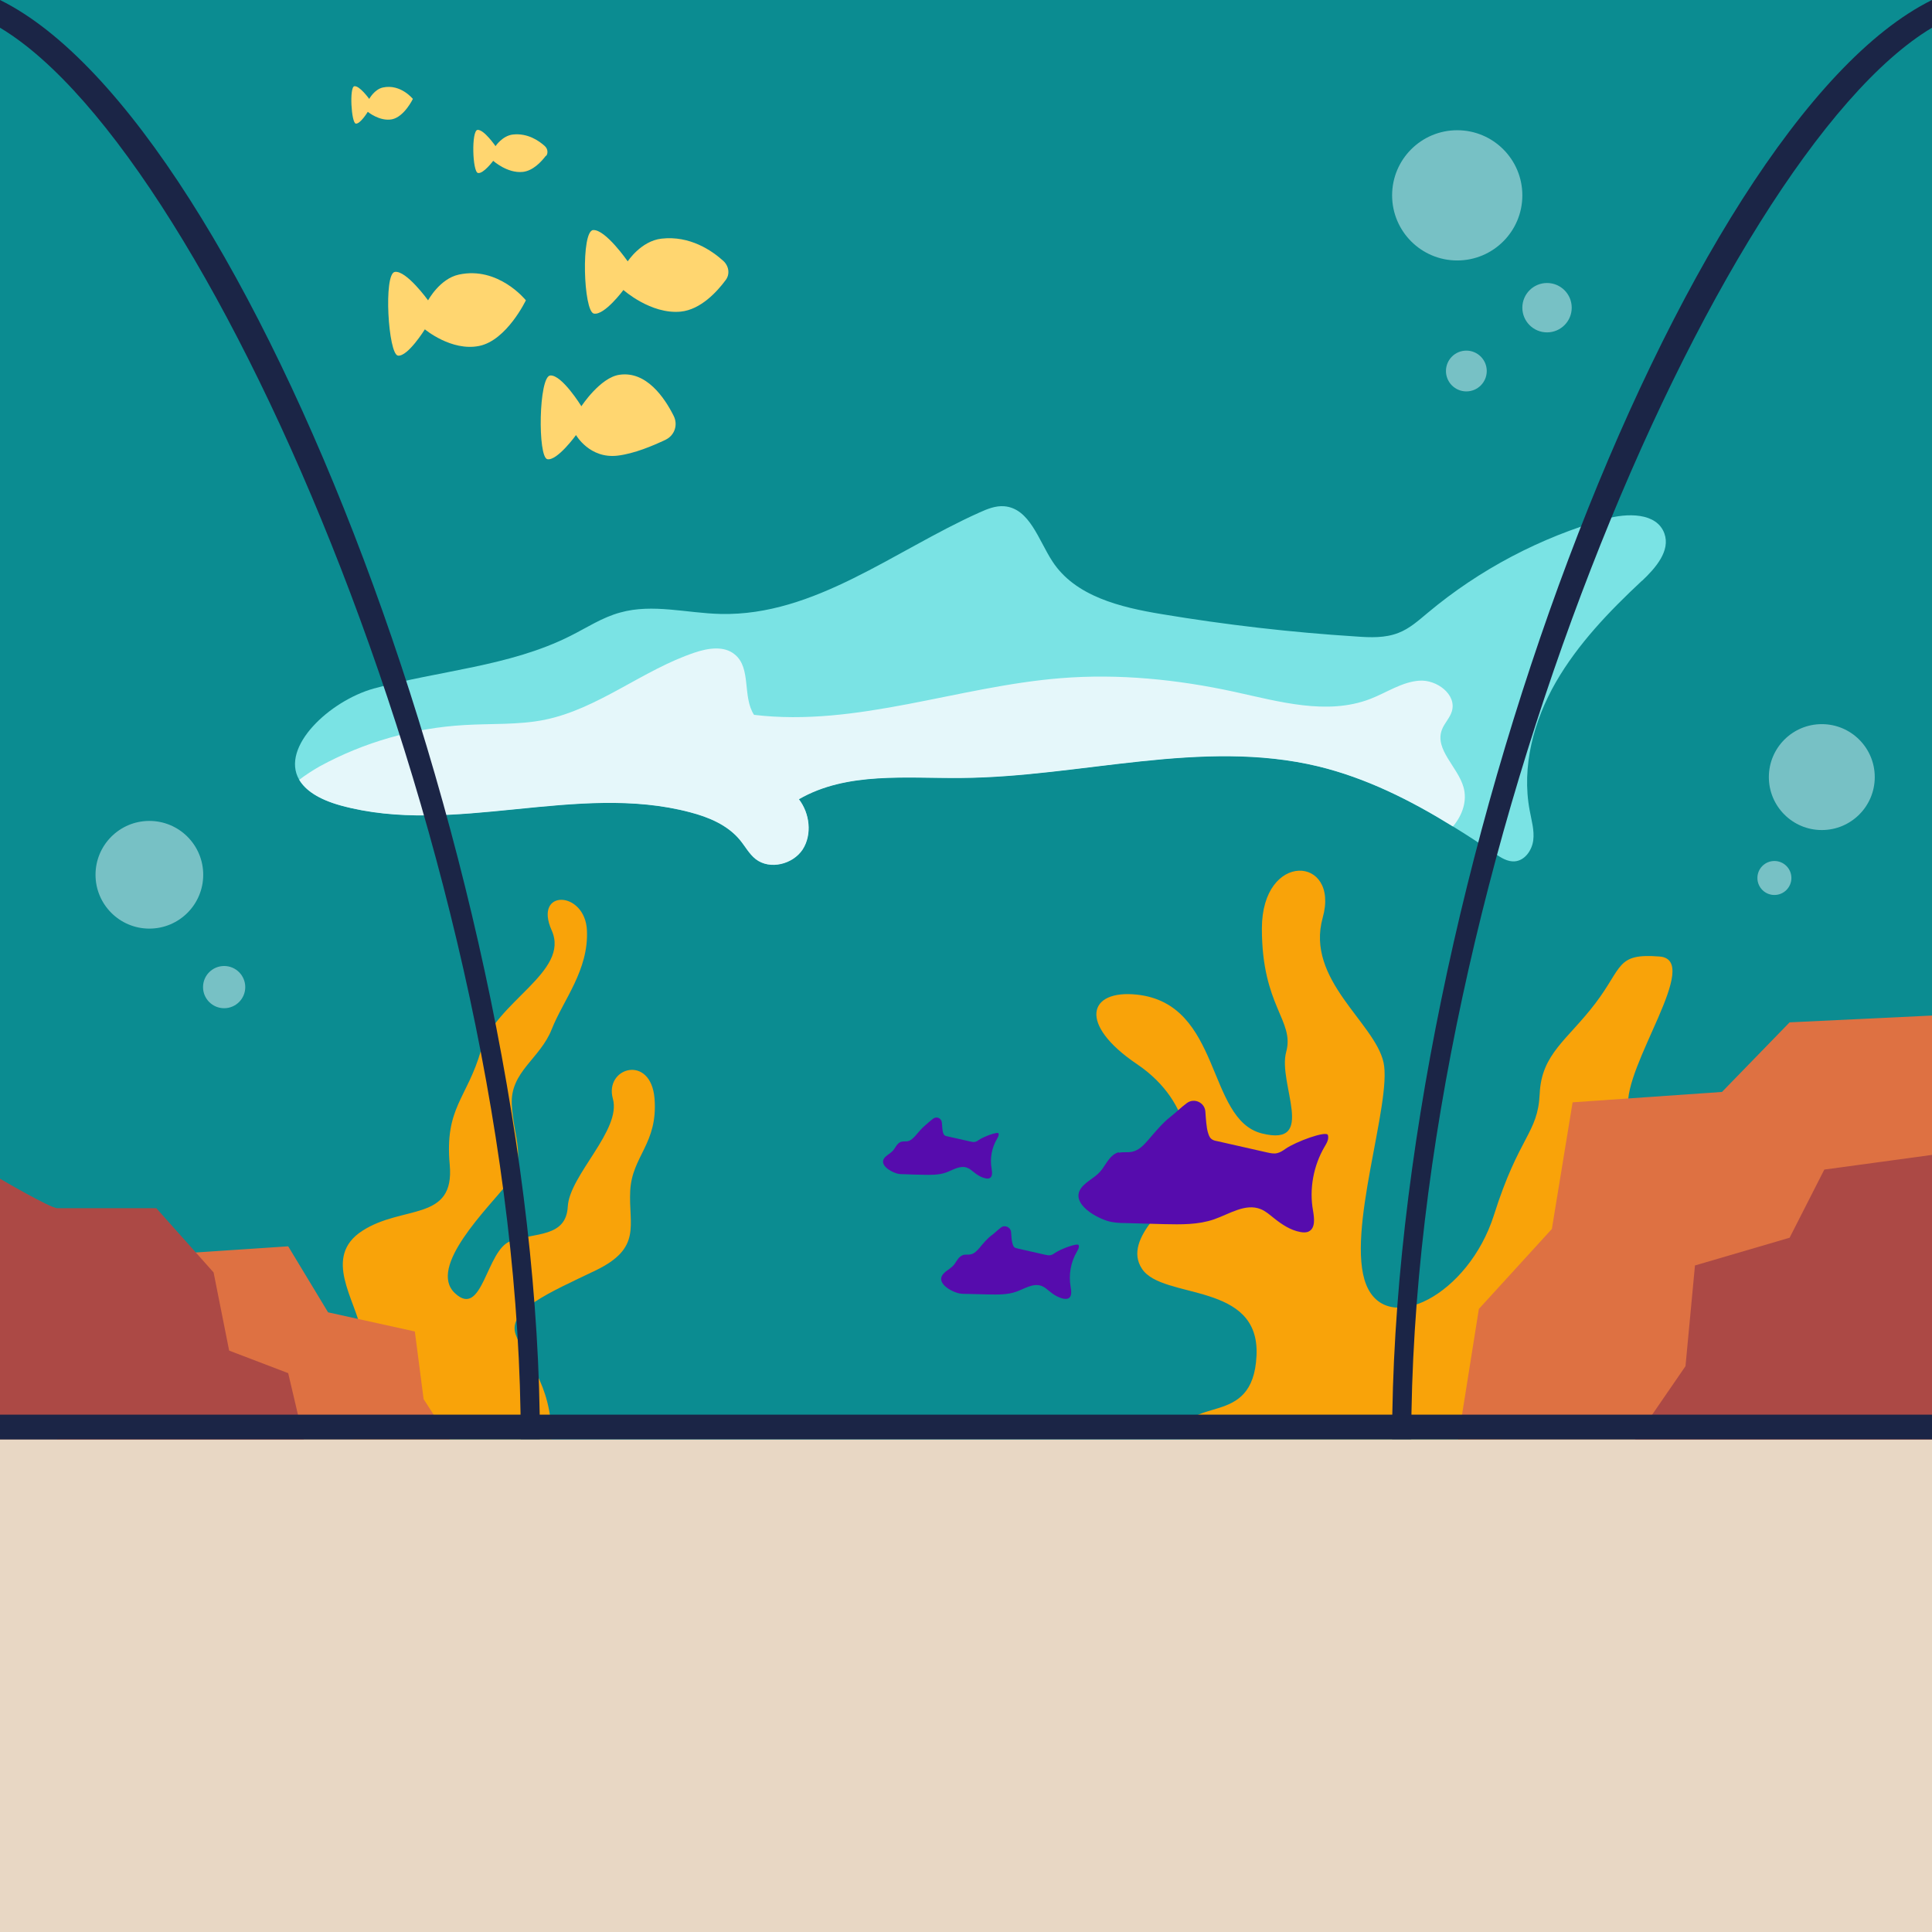
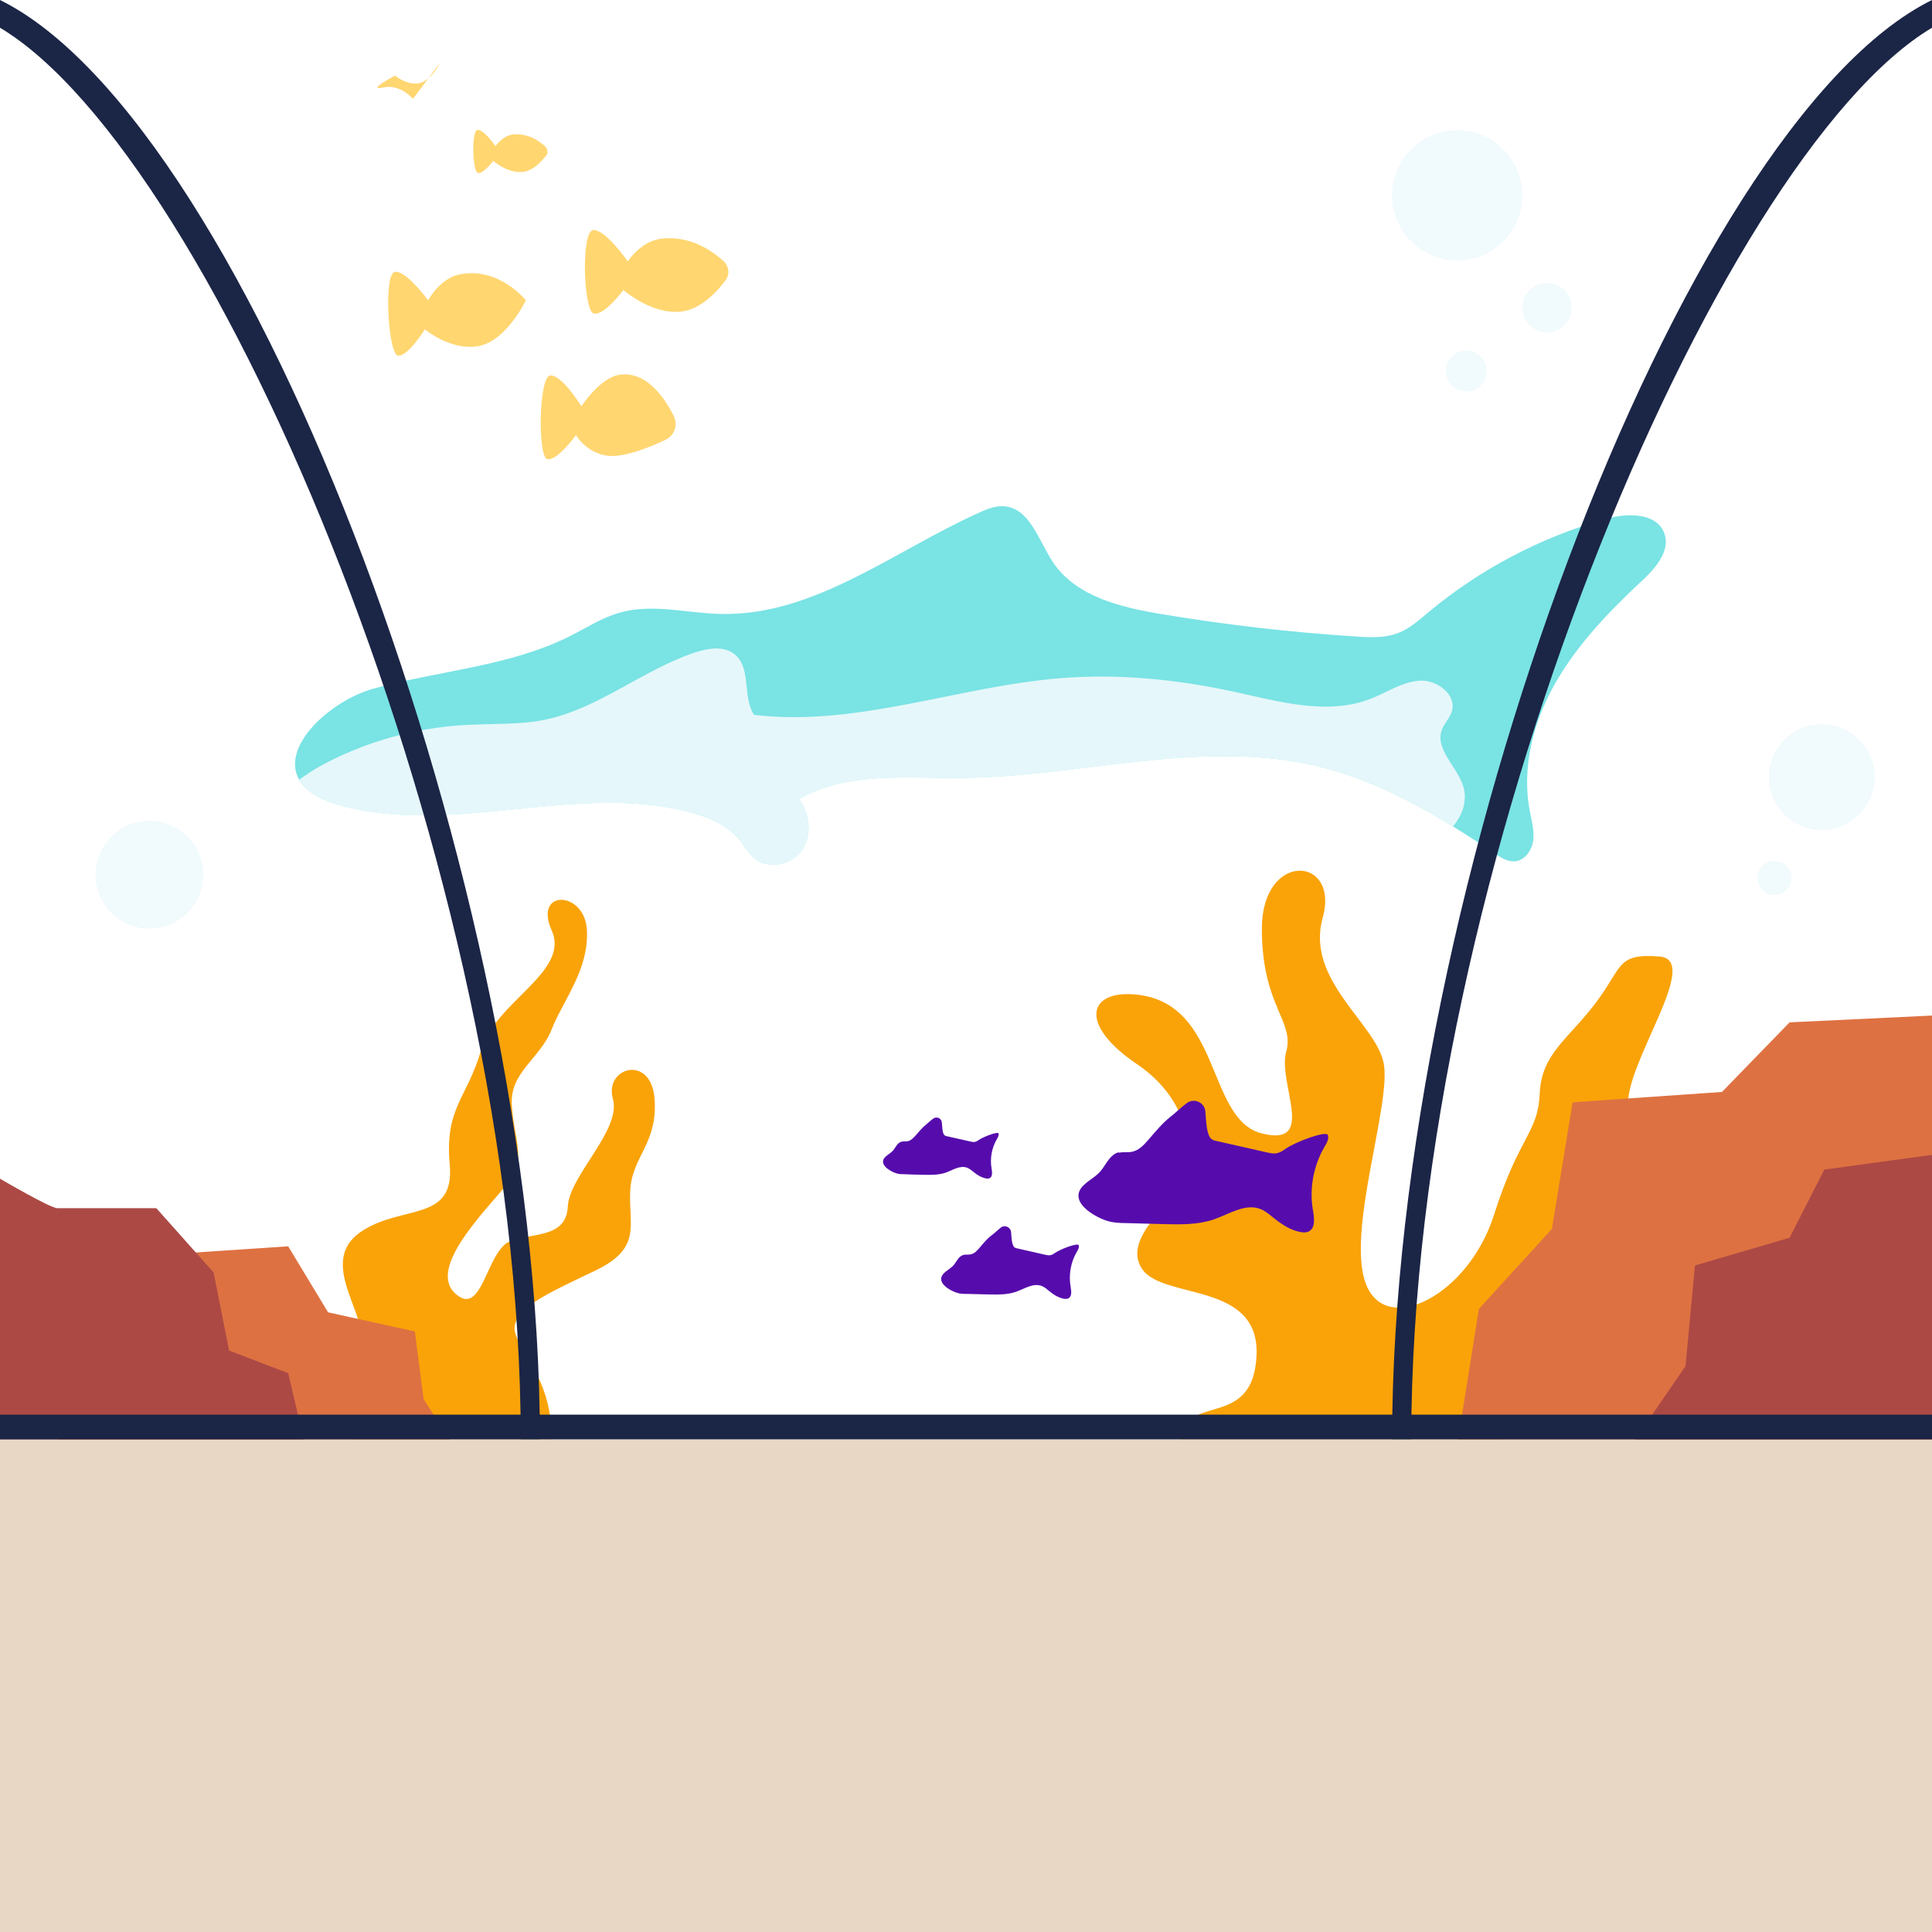
<svg xmlns="http://www.w3.org/2000/svg" version="1.1" viewBox="0 0 1080 1080">
  <defs>
    <style>
      .cls-1 {
        fill: #0b8c91;
      }

      .cls-1, .cls-2, .cls-3, .cls-4, .cls-5, .cls-6, .cls-7, .cls-8, .cls-9, .cls-10, .cls-11, .cls-12 {
        stroke-width: 0px;
      }

      .cls-2 {
        mix-blend-mode: multiply;
      }

      .cls-2, .cls-3 {
        fill: #e8d7c4;
      }

      .cls-4, .cls-7 {
        fill: #e5f7fa;
      }

      .cls-5 {
        fill: #ffd670;
      }

      .cls-6 {
        fill: #f9a309;
      }

      .cls-7 {
        opacity: .5;
      }

      .cls-8 {
        fill: #de7142;
      }

      .cls-9 {
        fill: #560cad;
      }

      .cls-13 {
        isolation: isolate;
      }

      .cls-10 {
        fill: #1b2546;
      }

      .cls-11 {
        fill: #ac4945;
      }

      .cls-12 {
        fill: #7ae3e4;
      }
    </style>
  </defs>
  <g class="cls-13">
    <g id="Layer_1" data-name="Layer 1">
-       <rect class="cls-1" x="0" y="0" width="1080" height="1080" />
      <rect class="cls-3" x="0" y="804.6" width="1080" height="275.4" />
      <path class="cls-12" d="M917.8,324.7c-18.2,17-35.7,35.2-48.1,56.7-12.4,21.6-19.2,47.2-14.6,71.6,1,5.6,2.7,11.1,2,16.7-.7,5.6-4.7,11.4-10.4,11.8-4,.3-7.7-2.1-11-4.3-7.7-5.2-15.6-10.4-23.6-15.3-23.6-14.6-48.5-27.1-75.4-33.6-65-15.6-132.6,6-199.4,6.5-30.9.3-64-3.6-90.8,11.9,6.1,7.9,7.5,19.7,2.1,28.1-5.5,8.3-18.3,11.5-26.2,5.4-3.7-2.9-5.9-7.2-8.9-10.8-6.9-8.3-17.4-12.7-27.8-15.4-63.3-16.8-132.1,13.5-195.3-3.8-12.6-3.5-19.8-8.6-23.2-14.4-10.5-18.3,17.1-44,41.7-50.9,36.6-10.1,75.9-12.3,109.9-29.4,9.2-4.6,17.9-10.4,27.9-13.1,18.1-5.1,37.4.4,56.2.8,52.4,1.2,96.8-35.3,144.6-56.7,4.4-2,9.1-3.9,13.9-3.5,14.2,1.2,19.1,18.9,26.9,30.8,12.7,19.6,38.1,25.7,61.1,29.5,36,6,72.3,10.2,108.7,12.5,8,.6,16.2.9,23.6-2,6.3-2.4,11.3-7,16.5-11.3,28.9-24.2,63-42.1,99.3-52.4,12-3.4,28.6-3.7,32.9,8.1,3.5,9.7-4.9,19.3-12.4,26.4Z" />
      <path class="cls-4" d="M812.2,462c-23.6-14.6-48.5-27.1-75.4-33.6-65-15.6-132.6,6-199.4,6.5-30.9.3-64-3.6-90.8,11.9,6.1,7.9,7.5,19.7,2.1,28.1-5.5,8.3-18.3,11.5-26.2,5.4-3.7-2.9-5.9-7.2-8.9-10.8-6.9-8.3-17.4-12.7-27.8-15.4-63.3-16.8-132.1,13.5-195.3-3.8-12.6-3.5-19.8-8.6-23.2-14.4,3.5-2.7,7.4-5.2,11.4-7.5,24.9-13.6,52.8-21.5,81-23.1,14.9-.9,30,0,44.6-2.9,30.1-6.1,54.8-27.8,84-37.6,7.4-2.5,16.5-4,22.5,1.1,9.3,7.6,4.1,23.6,10.7,33.7,57.4,6.9,113.9-15.9,171.5-20.5,32.4-2.6,65.1.7,96.9,7.6,25.2,5.5,52,13.3,76.1,4,9.1-3.5,17.6-9.5,27.4-10.2,9.7-.7,21,7.7,18.2,17.1-1.1,3.8-4.2,6.6-5.6,10.4-4.1,11,8.9,20.7,12.1,32,2.2,7.7-.6,15.7-5.9,22Z" />
      <path class="cls-6" d="M197,804.6s7.8-42.8,4.9-60.3c-2.9-17.5-22-41.7.7-56.3,22.6-14.6,51.7-4.9,48.8-36.9-2.9-32,9.7-36.9,17.5-64,7.8-27.2,49.9-43.7,39.5-67-10.4-23.3,18.7-22.3,19.7,0,1,22.3-13.2,38.8-19.7,55.3-6.5,16.5-23.3,23.7-22.3,42.1s8.4,30.6-1.7,43.3c-11.6,14.6-45.6,47.5-30.1,62.1,15.5,14.6,17.5-24.3,31.1-29.1,13.6-4.9,31.1-1.9,32-19.4,1-17.5,30.1-42.7,25.2-60.2-4.9-17.5,21.3-25.2,23.3,0,1.9,25.2-12.6,32-13.6,51.4-1,19.4,6.8,32-19.4,44.6-26.2,12.6-49.5,22.3-44.6,35.9,4.9,13.6,20.1,26.5,20.1,58.4h-111.3Z" />
      <path class="cls-6" d="M839.4,804.6s-15.5-71.9,12.6-89.4c28.1-17.5,61.1-72.8,58.2-96.1-2.9-23.3,41.7-82.5,17.5-84.4-24.3-1.9-20.4,5.8-35.9,26.2-15.5,20.4-30.1,28.1-31.1,50.5-1,22.3-11.5,23.3-25.6,67.9-14.2,44.6-59.8,67.9-71.4,38.8-11.6-29.1,14.6-101.9,9.7-124.2-4.9-22.3-43.7-46.2-34-80.9,9.7-34.6-34-37.5-34,6.1s18.4,51.4,13.6,68.9c-4.9,17.5,17.5,53.4-13.6,45.6-31.1-7.8-22.2-72.5-69.9-77.6-27.2-2.9-33,16.5,0,38.8,33,22.3,31.1,55.3,26.2,66-4.9,10.7-34.9,31.1-23.3,48.5,11.6,17.5,66,6.8,64,48.5-1.9,41.7-39.8,20.7-42.7,46.7h179.5Z" />
      <polygon class="cls-8" points="251.3 804.6 236.8 782.1 231.9 744.3 183.4 733.6 161.1 696.7 87.3 701.6 32 804.6 251.3 804.6" />
      <path class="cls-11" d="M169.8,804.6l-8.7-37-33-12.6-8.7-43.7-32-35.9h-55.3C28.1,675.4,0,658.9,0,658.9v145.7h169.8Z" />
      <polygon class="cls-8" points="815.1 804.6 826.7 731.7 867.5 687 879.1 616.2 962.6 610.4 1000.4 571.5 1080 567.7 1080 804.6 815.1 804.6" />
      <polygon class="cls-11" points="914.1 804.6 942.2 763.7 947.5 707.4 1000.4 691.9 1019.8 653.8 1080 645.6 1080 804.6 914.1 804.6" />
      <circle class="cls-7" cx="814.6" cy="109.2" r="36.4" />
      <circle class="cls-7" cx="864.8" cy="172" r="13.8" />
      <circle class="cls-7" cx="819.7" cy="207.4" r="11.4" />
      <circle class="cls-7" cx="83.5" cy="489" r="30.1" />
-       <circle class="cls-7" cx="125.3" cy="551.8" r="11.8" />
      <circle class="cls-7" cx="1018.4" cy="434.4" r="29.6" />
      <circle class="cls-7" cx="991.9" cy="490.8" r="9.5" />
      <path class="cls-5" d="M293.9,167.8s-15.3-19.1-37.4-14.3c-10.7,2.3-17.2,14.4-17.2,14.4,0,0-12.2-16.9-18.6-15.9-6.4,1-3.7,46.2,1.8,46.8,5.5.6,15-14.7,15-14.7,0,0,14.8,12.4,30.3,9.3,15.5-3.1,26.2-25.6,26.2-25.6Z" />
-       <path class="cls-5" d="M230.8,55.3s-6.8-8.5-16.7-6.4c-4.8,1-7.7,6.4-7.7,6.4,0,0-5.4-7.5-8.3-7.1-2.9.4-1.7,20.6.8,20.9s6.7-6.6,6.7-6.6c0,0,6.6,5.5,13.5,4.2,6.9-1.4,11.7-11.4,11.7-11.4Z" />
+       <path class="cls-5" d="M230.8,55.3s-6.8-8.5-16.7-6.4s6.7-6.6,6.7-6.6c0,0,6.6,5.5,13.5,4.2,6.9-1.4,11.7-11.4,11.7-11.4Z" />
      <path class="cls-5" d="M372.1,245.8c5-2.4,7-8.3,4.5-13.3-5.1-10.2-15.3-25.2-30.3-23-10.8,1.5-21.3,17.6-21.3,17.6,0,0-10.9-17.7-17.4-17.2-6.5.5-7.1,45.8-1.6,46.8,5.5,1,16-13.5,16-13.5,0,0,7.6,13.4,23.3,11.5,9.2-1.1,19.7-5.5,26.8-8.9Z" />
      <path class="cls-5" d="M405.7,156.5c2.4-3.2,1.8-7.7-1.3-10.6-6.4-5.8-18.7-14.3-34.6-12.5-11.5,1.3-18.9,12.7-18.9,12.7,0,0-12.4-17.9-19.3-17.5s-5.5,45.6.4,46.7c5.9,1.1,16.5-13.2,16.5-13.2,0,0,15.3,13.7,32,12.1,11.2-1.1,20.4-11.2,25.2-17.7Z" />
      <path class="cls-5" d="M305.3,87.2c1.2-1.6.9-4-.7-5.5-3.3-3-9.6-7.4-17.9-6.5-5.9.7-9.7,6.5-9.7,6.5,0,0-6.4-9.3-10-9.1-3.6.2-2.9,23.6.2,24.1,3,.6,8.5-6.8,8.5-6.8,0,0,7.9,7.1,16.5,6.2,5.8-.6,10.5-5.8,13-9.1Z" />
      <path class="cls-9" d="M625.4,644.4c2.5-.6,5.1,0,7.6-.6,3.7-.8,6.5-3.8,9-6.7,3.9-4.5,7.7-9.2,12.4-12.9,2.5-1.9,5.7-5.1,9.1-7.6,4.1-3,9.9-.3,10.3,4.7.3,4.3.6,8.9,1.4,11.6.4,1.3.8,2.8,1.9,3.7.9.8,2.1,1.1,3.3,1.3,9.3,2.1,18.6,4.2,27.8,6.3,1.9.4,3.9.9,5.8.4,1.7-.4,3.2-1.4,4.6-2.4,5.7-4,22.9-10.3,23.7-7.7.7,2.3-.7,4.6-1.9,6.6-6.2,10.6-8.6,23.6-6.4,35.7.7,4.2,1.4,9.7-2.4,11.6-1.4.7-3.1.6-4.7.3-5.5-1-10.3-4.2-14.7-7.7-2.4-1.9-4.7-4-7.5-5.1-8.5-3.4-17.4,2.7-26,5.7-8.9,3.1-18.5,2.9-27.9,2.7-7.2-.2-14.5-.4-21.7-.6-3.4,0-6.8-.2-10.1-1.2-7.7-2.4-22.3-11.1-13.3-19.9,3.7-3.6,7.5-4.9,10.6-9.3,2.5-3.5,4.6-8,9.1-9.2Z" />
      <path class="cls-9" d="M538.4,701.5c1.4-.3,2.8,0,4.2-.3,2.1-.4,3.6-2.1,5-3.7,2.1-2.5,4.2-5.1,6.9-7.1,1.4-1,3.2-2.8,5-4.2,2.2-1.7,5.5-.2,5.7,2.6.2,2.4.3,4.9.8,6.4.2.7.5,1.5,1,2,.5.4,1.2.6,1.8.7,5.1,1.2,10.2,2.3,15.4,3.5,1.1.2,2.1.5,3.2.2.9-.2,1.8-.8,2.5-1.3,3.2-2.2,12.7-5.7,13.1-4.2.4,1.2-.4,2.5-1,3.6-3.5,5.9-4.7,13-3.5,19.7.4,2.3.8,5.4-1.3,6.4-.8.4-1.7.3-2.6.2-3-.6-5.7-2.3-8.1-4.3-1.3-1.1-2.6-2.2-4.1-2.8-4.7-1.9-9.6,1.5-14.4,3.2-4.9,1.7-10.2,1.6-15.4,1.5-4-.1-8-.2-12-.3-1.9,0-3.8,0-5.6-.6-4.3-1.3-12.3-6.1-7.3-11,2-2,4.1-2.7,5.9-5.1,1.4-2,2.5-4.4,5-5.1Z" />
      <path class="cls-9" d="M504.1,638.2c1.1-.3,2.4,0,3.5-.3,1.7-.4,3-1.8,4.2-3.1,1.8-2.1,3.6-4.3,5.7-6,1.1-.9,2.7-2.4,4.2-3.5,1.9-1.4,4.6-.2,4.8,2.2s.3,4.1.6,5.4c.2.6.4,1.3.9,1.7.4.4,1,.5,1.5.6,4.3,1,8.6,1.9,12.9,2.9.9.2,1.8.4,2.7.2.8-.2,1.5-.6,2.1-1.1,2.7-1.8,10.6-4.8,11-3.6.3,1-.3,2.1-.9,3.1-2.9,4.9-4,10.9-3,16.5.3,1.9.7,4.5-1.1,5.4-.7.3-1.4.3-2.2.1-2.5-.5-4.8-1.9-6.8-3.6-1.1-.9-2.2-1.8-3.5-2.3-3.9-1.6-8.1,1.3-12,2.7-4.1,1.4-8.6,1.3-12.9,1.2-3.3,0-6.7-.2-10-.3-1.6,0-3.2,0-4.7-.5-3.6-1.1-10.3-5.1-6.2-9.2,1.7-1.6,3.5-2.3,4.9-4.3,1.1-1.6,2.1-3.7,4.2-4.2Z" />
      <path class="cls-10" d="M778.2,804.6C778.2,496.8,940.3,68.9,1080,0v15.5c-120.3,71.8-291.1,471.9-291.1,789h-10.7Z" />
      <path class="cls-10" d="M301.8,804.6C301.8,496.8,139.7,68.9,0,0v15.5c120.3,71.8,291.1,471.9,291.1,789h10.7Z" />
      <circle class="cls-2" cx="37.5" cy="840.9" r="5.5" />
      <circle class="cls-2" cx="90.4" cy="856.6" r="5.5" />
      <circle class="cls-2" cx="977" cy="846.4" r="5.5" />
      <circle class="cls-2" cx="991.9" cy="1009" r="5.5" />
      <circle class="cls-2" cx="42.9" cy="998.1" r="5.5" />
      <circle class="cls-2" cx="26.6" cy="1053.4" r="5.5" />
      <circle class="cls-2" cx="130.8" cy="1021.1" r="5.5" />
      <circle class="cls-2" cx="202.8" cy="958.7" r="5.5" />
      <circle class="cls-2" cx="1048" cy="826.7" r="5.5" />
      <circle class="cls-2" cx="1048" cy="1045.1" r="5.5" />
      <circle class="cls-2" cx="1028.9" cy="899.2" r="5.5" />
      <circle class="cls-2" cx="947.5" cy="899.2" r="5.5" />
      <circle class="cls-2" cx="947.5" cy="955.4" r="5.5" />
      <circle class="cls-2" cx="1042.5" cy="955.4" r="5.5" />
      <circle class="cls-2" cx="890.8" cy="1032" r="5.5" />
      <circle class="cls-2" cx="125.3" cy="826.7" r="5.5" />
      <circle class="cls-2" cx="32" cy="899.2" r="5.5" />
      <circle class="cls-2" cx="67.7" cy="1050.5" r="5.5" />
      <circle class="cls-2" cx="108.1" cy="947.7" r="5.5" />
      <circle class="cls-2" cx="213.7" cy="1032" r="5.5" />
      <rect class="cls-10" x="0" y="790.8" width="1080" height="13.8" />
    </g>
  </g>
</svg>